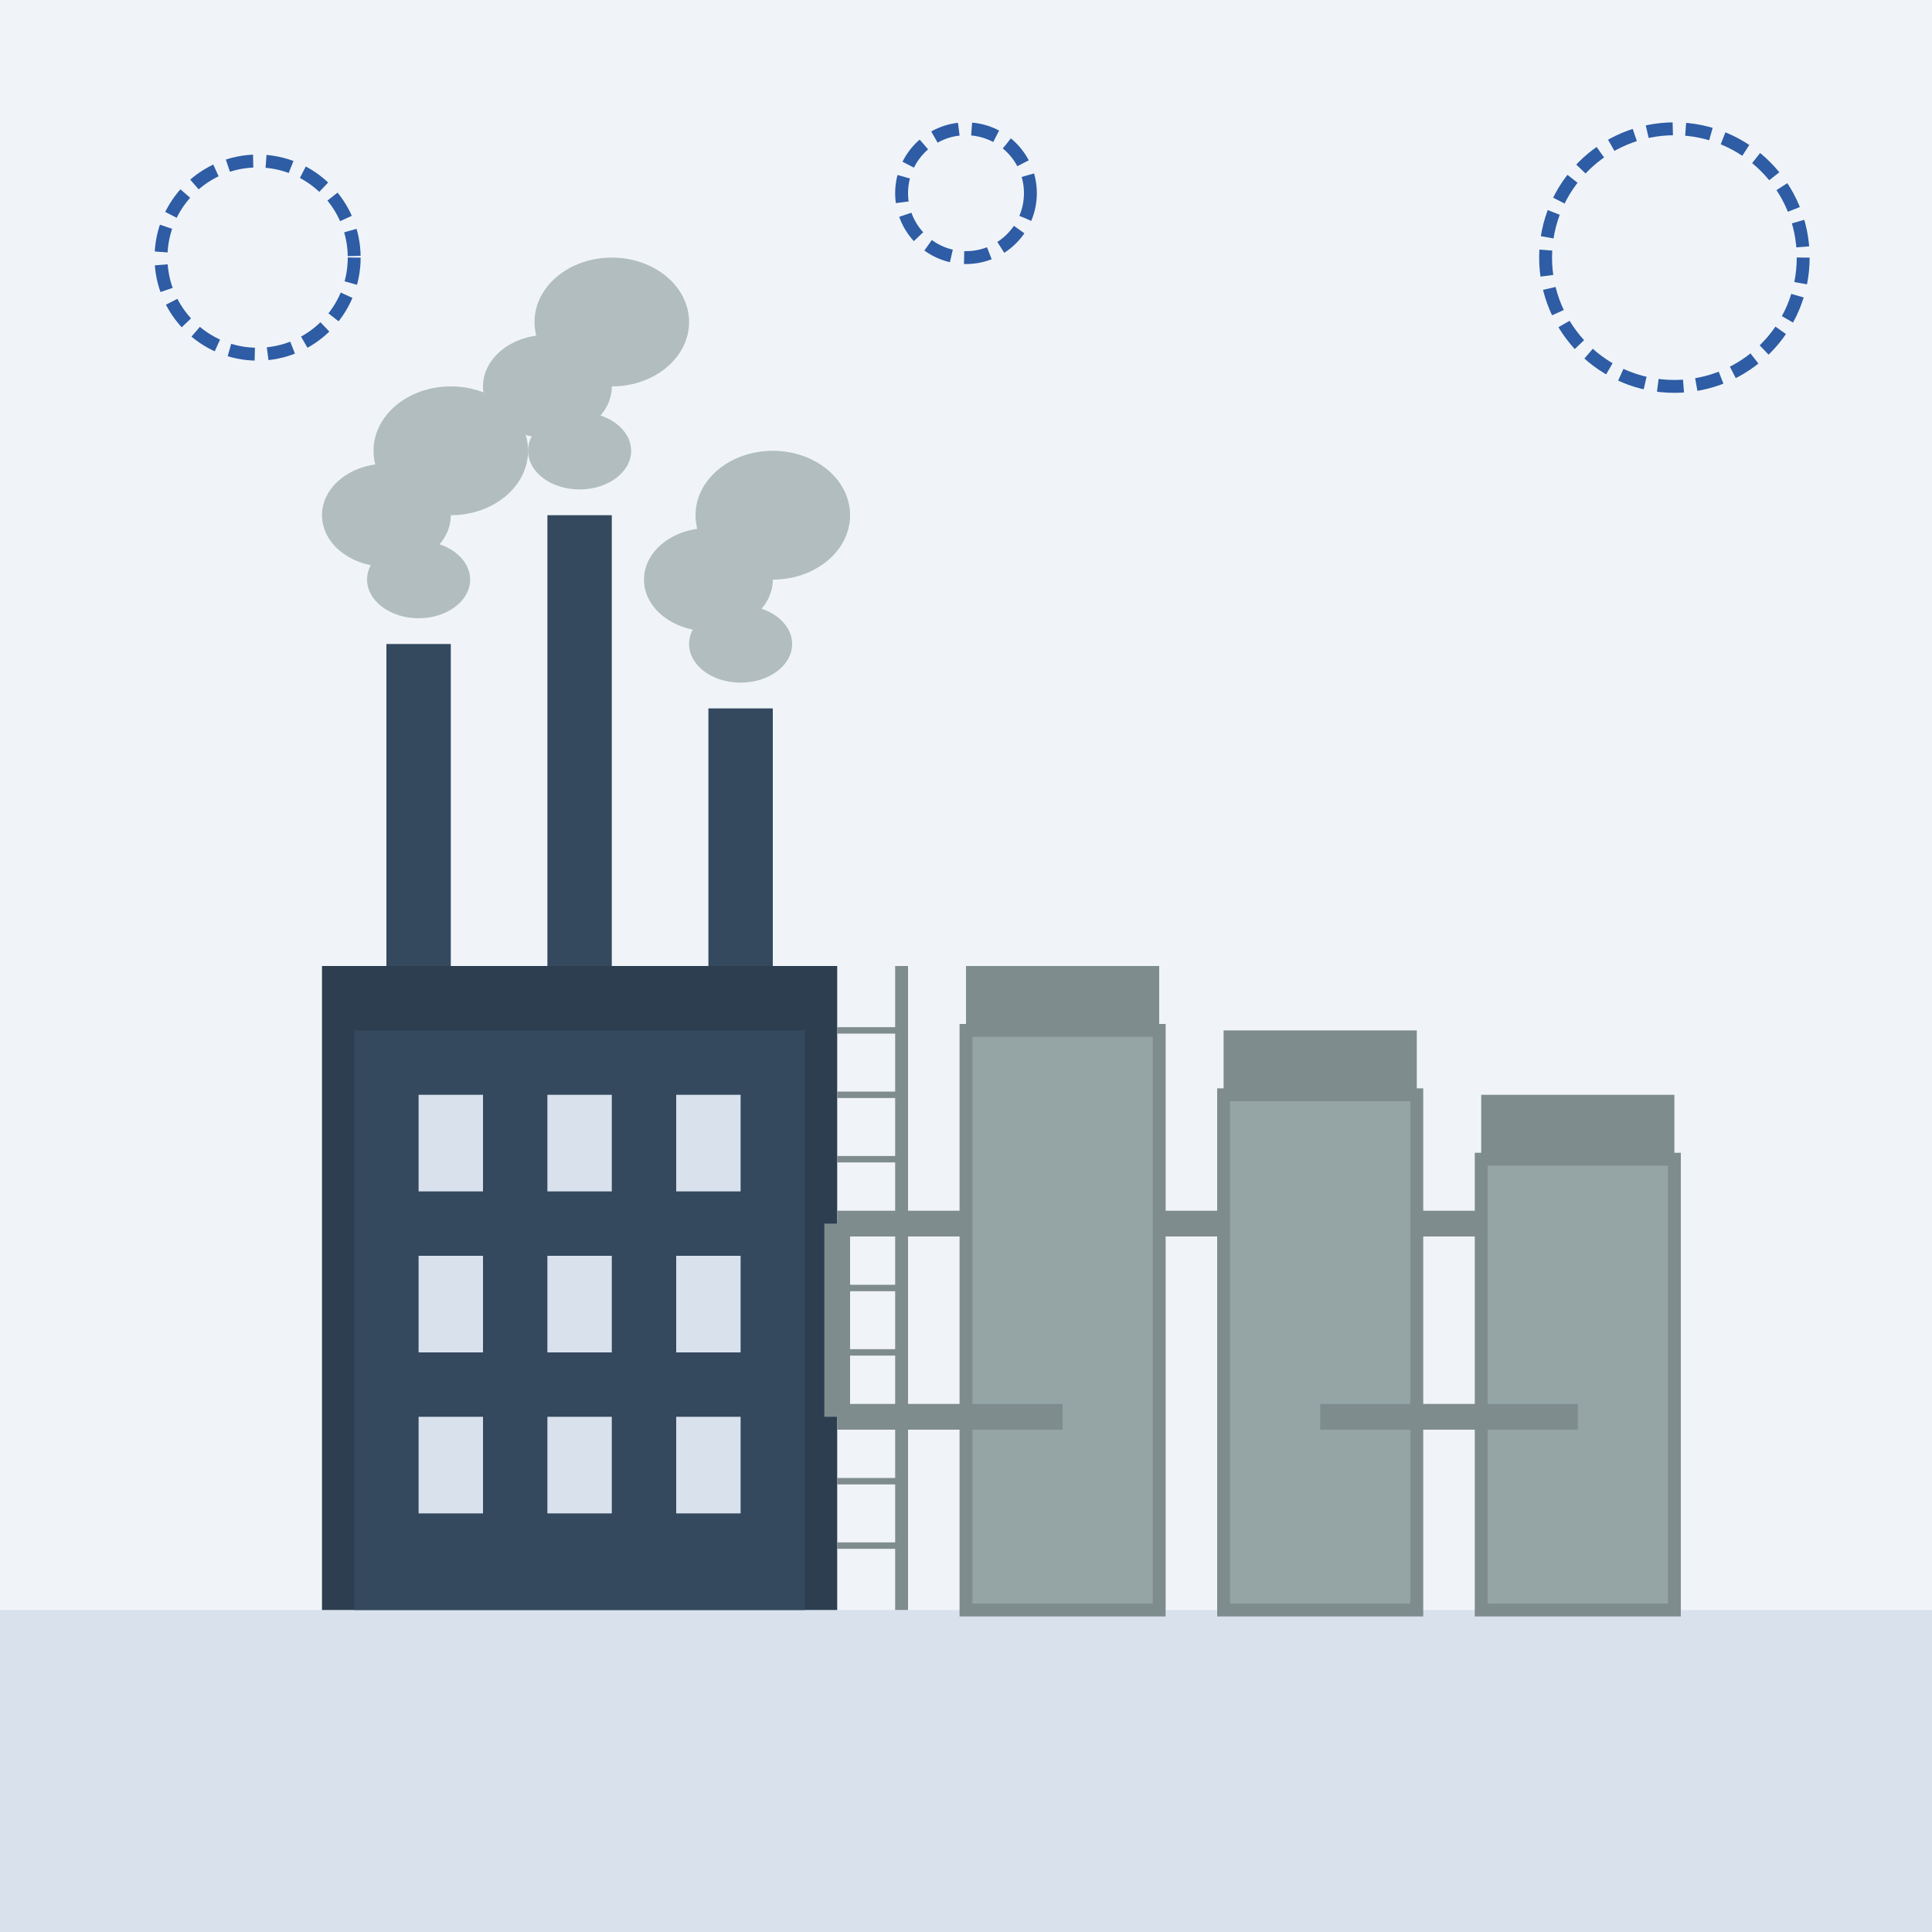
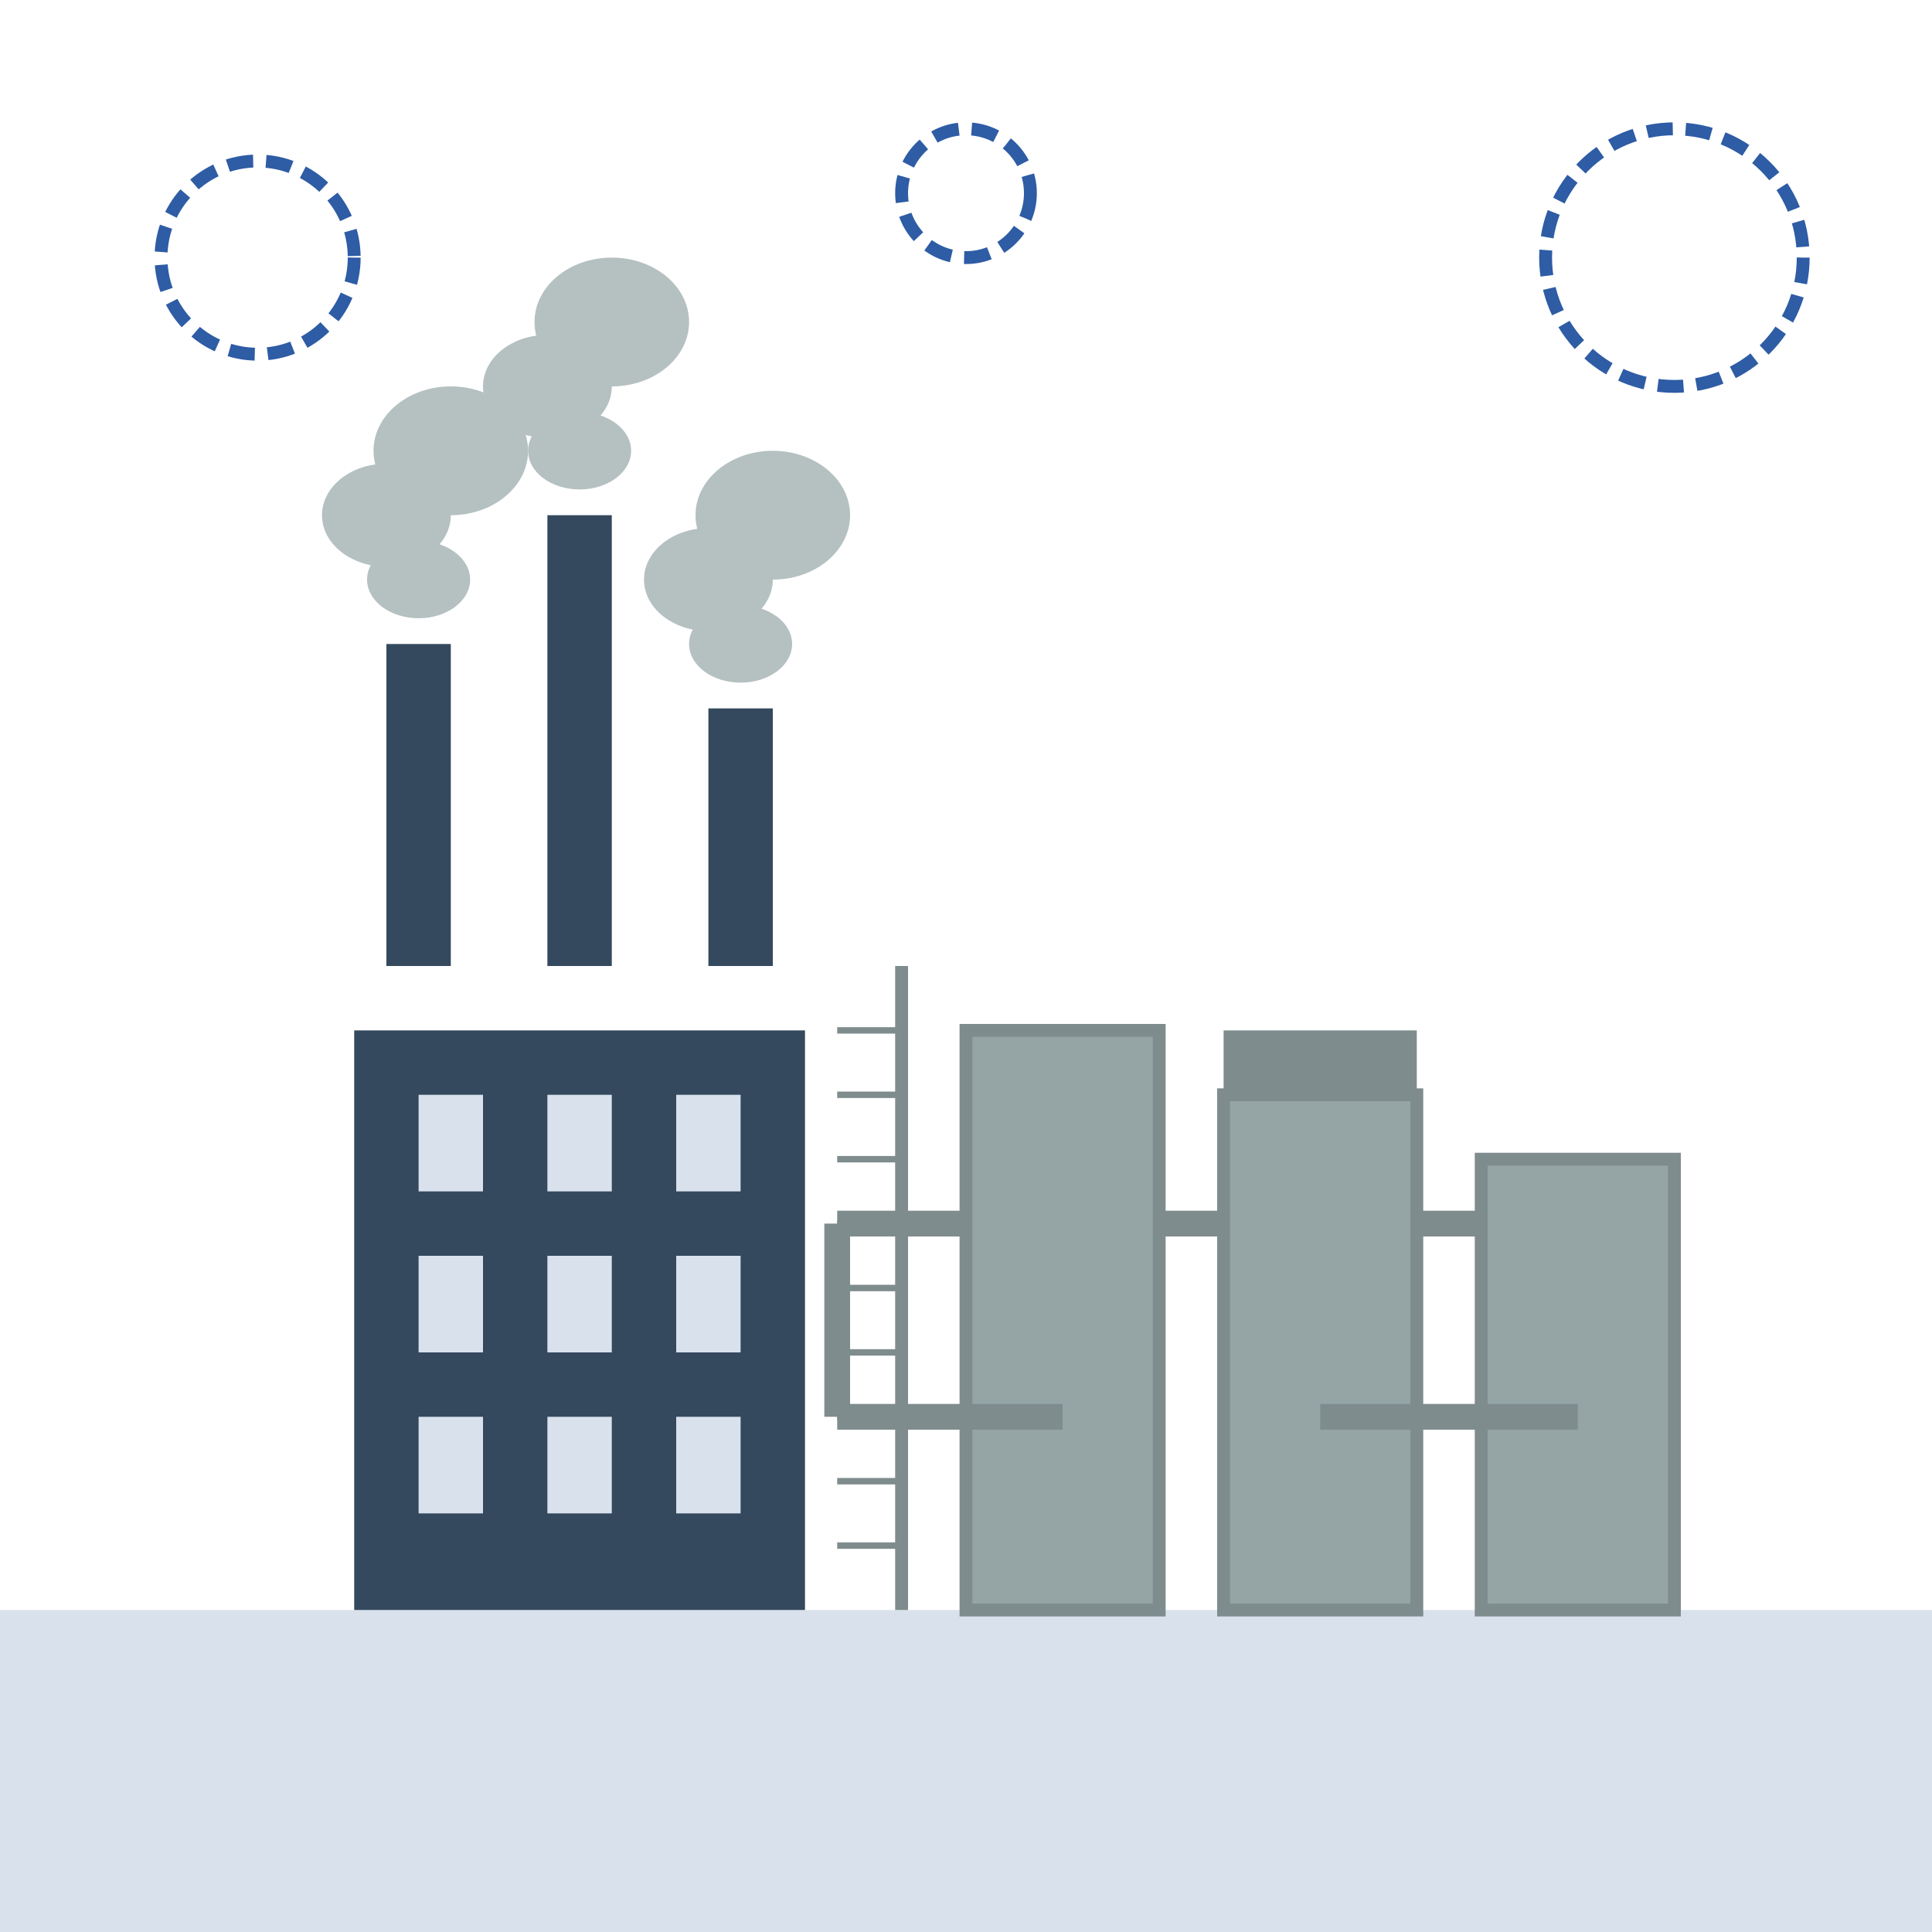
<svg xmlns="http://www.w3.org/2000/svg" width="300" height="300" viewBox="0 0 300 300">
-   <rect width="300" height="300" fill="#f0f4f8" />
  <rect x="0" y="250" width="300" height="50" fill="#d9e2ec" />
-   <rect x="50" y="150" width="80" height="100" fill="#2c3e50" />
  <rect x="55" y="160" width="70" height="90" fill="#34495e" />
  <g fill="#d9e2ec">
    <rect x="65" y="170" width="10" height="15" />
    <rect x="85" y="170" width="10" height="15" />
    <rect x="105" y="170" width="10" height="15" />
    <rect x="65" y="195" width="10" height="15" />
    <rect x="85" y="195" width="10" height="15" />
    <rect x="105" y="195" width="10" height="15" />
    <rect x="65" y="220" width="10" height="15" />
    <rect x="85" y="220" width="10" height="15" />
    <rect x="105" y="220" width="10" height="15" />
  </g>
  <g>
    <rect x="150" y="160" width="30" height="90" fill="#95a5a6" stroke="#7f8c8d" stroke-width="2" />
    <rect x="190" y="170" width="30" height="80" fill="#95a5a6" stroke="#7f8c8d" stroke-width="2" />
    <rect x="230" y="180" width="30" height="70" fill="#95a5a6" stroke="#7f8c8d" stroke-width="2" />
-     <rect x="150" y="150" width="30" height="10" fill="#7f8c8d" />
    <rect x="190" y="160" width="30" height="10" fill="#7f8c8d" />
-     <rect x="230" y="170" width="30" height="10" fill="#7f8c8d" />
    <line x1="130" y1="190" x2="150" y2="190" stroke="#7f8c8d" stroke-width="4" />
    <line x1="180" y1="190" x2="190" y2="190" stroke="#7f8c8d" stroke-width="4" />
    <line x1="220" y1="190" x2="230" y2="190" stroke="#7f8c8d" stroke-width="4" />
    <line x1="130" y1="190" x2="130" y2="220" stroke="#7f8c8d" stroke-width="4" />
    <line x1="130" y1="220" x2="165" y2="220" stroke="#7f8c8d" stroke-width="4" />
    <line x1="205" y1="220" x2="245" y2="220" stroke="#7f8c8d" stroke-width="4" />
  </g>
  <g>
    <rect x="60" y="100" width="10" height="50" fill="#34495e" />
    <rect x="85" y="80" width="10" height="70" fill="#34495e" />
    <rect x="110" y="110" width="10" height="40" fill="#34495e" />
    <g fill="#95a5a6" opacity="0.7">
      <ellipse cx="65" cy="90" rx="8" ry="6" />
      <ellipse cx="60" cy="80" rx="10" ry="8" />
      <ellipse cx="70" cy="70" rx="12" ry="10" />
      <ellipse cx="90" cy="70" rx="8" ry="6" />
      <ellipse cx="85" cy="60" rx="10" ry="8" />
      <ellipse cx="95" cy="50" rx="12" ry="10" />
      <ellipse cx="115" cy="100" rx="8" ry="6" />
      <ellipse cx="110" cy="90" rx="10" ry="8" />
      <ellipse cx="120" cy="80" rx="12" ry="10" />
    </g>
  </g>
  <g>
    <line x1="140" y1="150" x2="140" y2="250" stroke="#7f8c8d" stroke-width="2" />
    <line x1="140" y1="160" x2="130" y2="160" stroke="#7f8c8d" stroke-width="1" />
    <line x1="140" y1="170" x2="130" y2="170" stroke="#7f8c8d" stroke-width="1" />
    <line x1="140" y1="180" x2="130" y2="180" stroke="#7f8c8d" stroke-width="1" />
    <line x1="140" y1="190" x2="130" y2="190" stroke="#7f8c8d" stroke-width="1" />
    <line x1="140" y1="200" x2="130" y2="200" stroke="#7f8c8d" stroke-width="1" />
    <line x1="140" y1="210" x2="130" y2="210" stroke="#7f8c8d" stroke-width="1" />
    <line x1="140" y1="220" x2="130" y2="220" stroke="#7f8c8d" stroke-width="1" />
    <line x1="140" y1="230" x2="130" y2="230" stroke="#7f8c8d" stroke-width="1" />
    <line x1="140" y1="240" x2="130" y2="240" stroke="#7f8c8d" stroke-width="1" />
  </g>
  <g stroke="#2e5ca5" stroke-width="2" stroke-dasharray="4,2" fill="none">
    <circle cx="40" cy="40" r="15" />
    <circle cx="260" cy="40" r="20" />
    <circle cx="150" cy="30" r="10" />
  </g>
</svg>